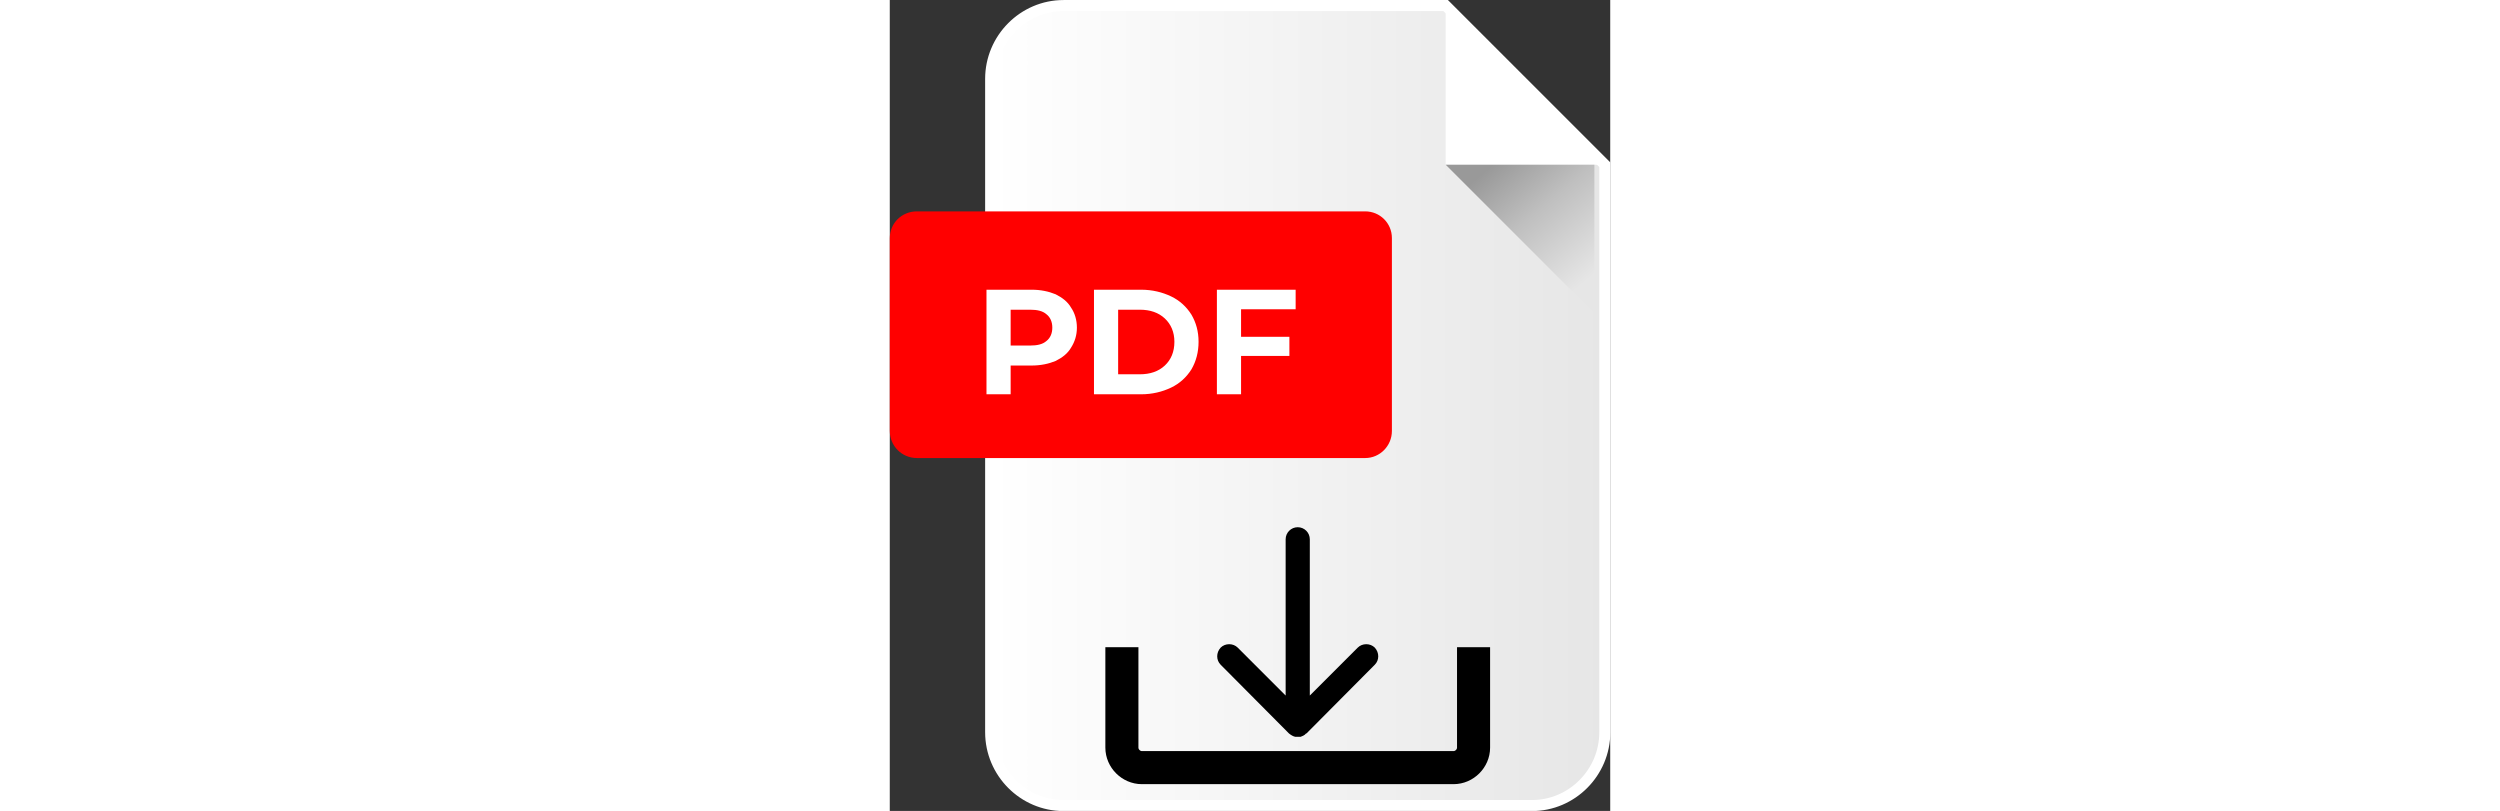
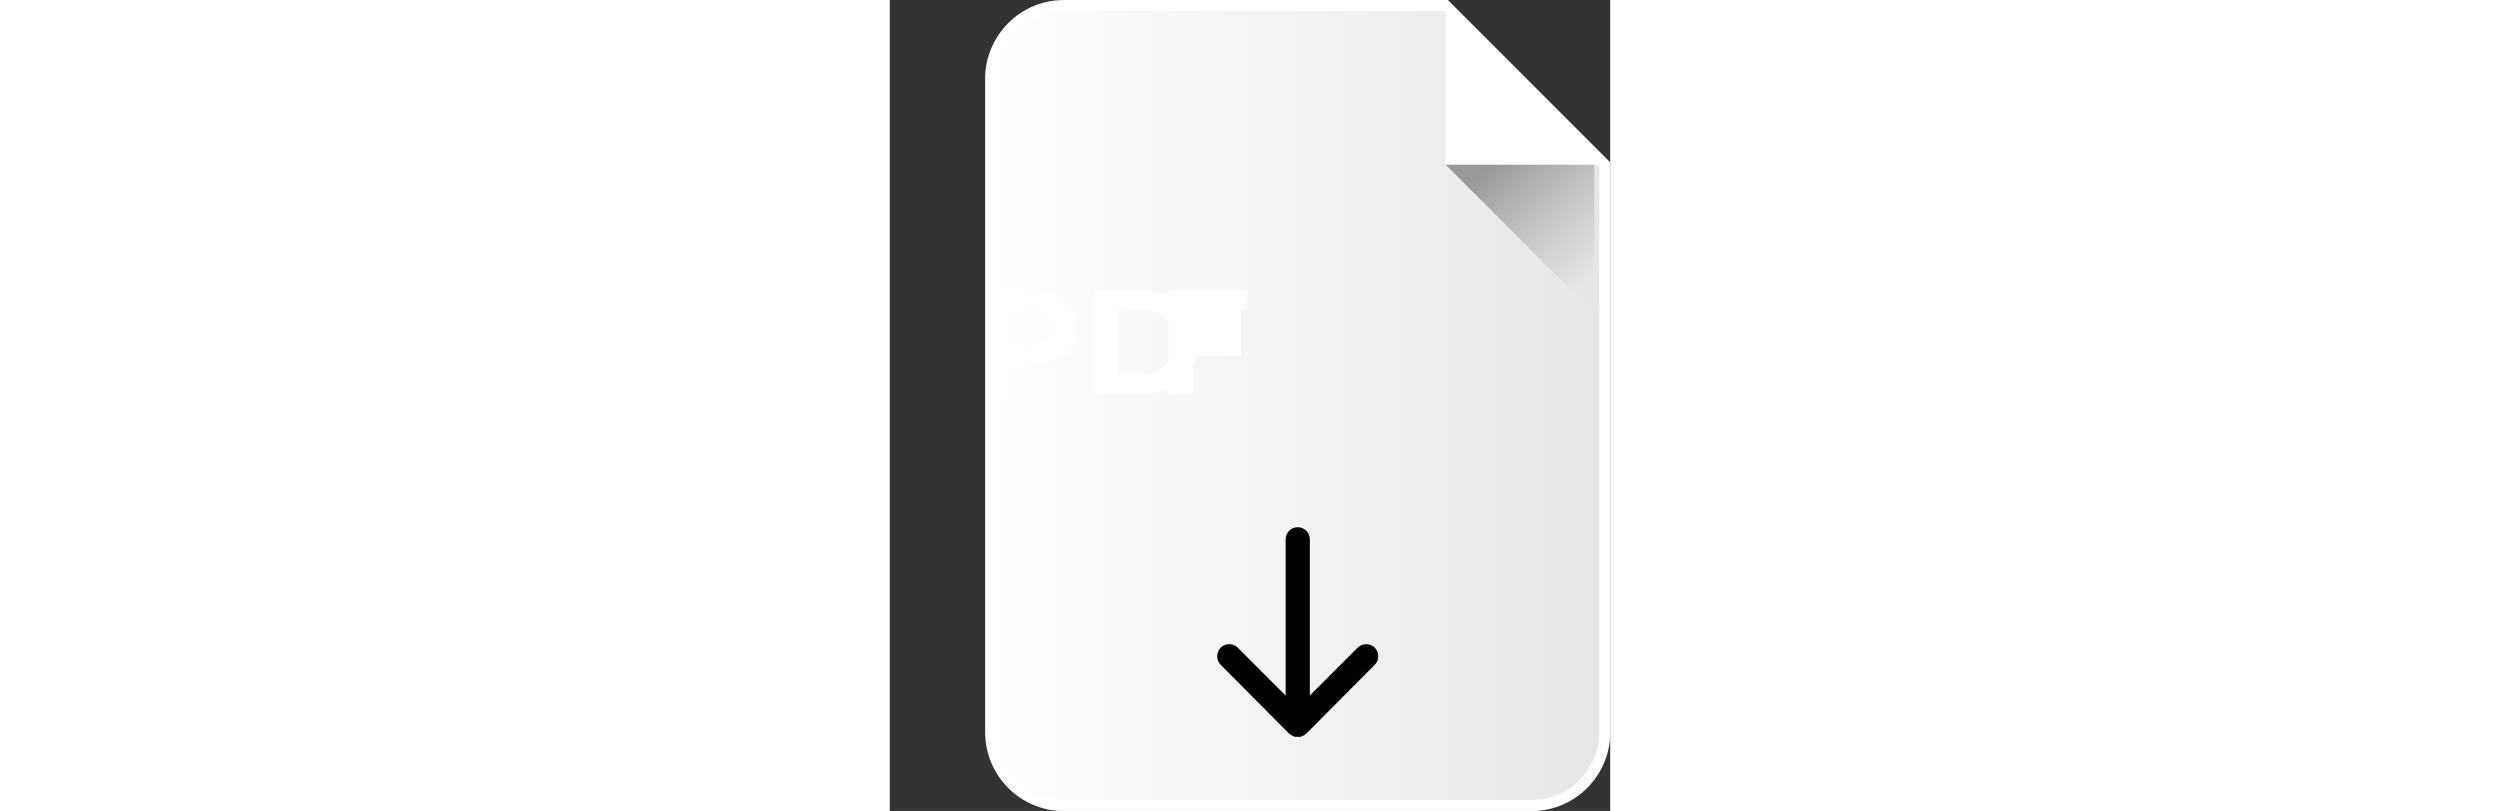
<svg xmlns="http://www.w3.org/2000/svg" xmlns:ns1="http://www.inkscape.org/namespaces/inkscape" xmlns:ns2="http://sodipodi.sourceforge.net/DTD/sodipodi-0.dtd" width="60px" viewBox="0 0 17.291 19.463" version="1.1" id="svg143" ns1:version="1.1.1 (3bf5ae0d25, 2021-09-20)" ns2:docname="cc1.svg">
  <rect x="0" y="0" width="17.291" height="19.463" fill="#333333" stroke="none" />
  <ns2:namedview id="namedview145" pagecolor="#ffffff" bordercolor="#666666" borderopacity="1.0" ns1:pageshadow="2" ns1:pageopacity="0.0" ns1:pagecheckerboard="0" ns1:document-units="mm" showgrid="false" fit-margin-top="0" fit-margin-left="0" fit-margin-right="0" fit-margin-bottom="0" ns1:zoom="0.72070006" ns1:cx="-43.013733" ns1:cy="465.5196" ns1:window-width="1920" ns1:window-height="1017" ns1:window-x="-8" ns1:window-y="-8" ns1:window-maximized="1" ns1:current-layer="layer1" />
  <defs id="defs140">
    <style type="text/css" id="style227">
   
    .str1 {stroke:black;stroke-width:79.37}
    .str0 {stroke:white;stroke-width:26.45}
    .fil1 {fill:none}
    .fil3 {fill:black}
    .fil2 {fill:red}
    .fil4 {fill:white}
    .fil6 {fill:white;fill-rule:nonzero}
    .fil0 {fill:url(#id0)}
    .fil5 {fill:url(#id1)}
   
  </style>
    <linearGradient id="id0" gradientUnits="userSpaceOnUse" x1="3284.03" y1="2581.06" x2="1810" y2="2581.06">
      <stop offset="0" style="stop-opacity:1; stop-color:#E6E6E6" id="stop229" />
      <stop offset="1" style="stop-opacity:1; stop-color:white" id="stop231" />
    </linearGradient>
    <linearGradient id="id1" gradientUnits="userSpaceOnUse" x1="2965.97" y1="2044.92" x2="3195.51" y2="2318.5">
      <stop offset="0" style="stop-opacity:1; stop-color:#999999" id="stop234" />
      <stop offset="0.431" style="stop-opacity:1; stop-color:#BFBFBF" id="stop236" />
      <stop offset="1" style="stop-opacity:1; stop-color:#E6E6E6" id="stop238" />
    </linearGradient>
  </defs>
  <g ns1:label="Слой 1" ns1:groupmode="layer" id="layer1" transform="translate(-116.542,-25.512)">
    <g style="clip-rule:evenodd;fill-rule:evenodd;image-rendering:optimizeQuality;shape-rendering:geometricPrecision;text-rendering:geometricPrecision" id="g282" transform="matrix(0.01,0,0,0.01,100.863,9.435)">
      <g id="Слой_x0020_1" ns1:label="Слой 1" ns1:groupmode="layer">
        <g id="_1858637709184">
          <path class="fil0 str0" d="m 1985,1621 h 917 l 382,382 v 1362 c 0,97 -79,176 -175,176 H 1985 c -96,0 -175,-79 -175,-176 V 1797 c 0,-97 79,-176 175,-176 z" id="path244" style="fill:url(#id0)" />
-           <path class="fil1 str1" d="m 2969,3161 v 241 c 0,26 -22,48 -48,48 h -748 c -26,0 -48,-22 -48,-48 v -241" id="path246" />
-           <path class="fil2" d="m 1633,2115 h 1076 c 35,0 64,28 64,64 v 463 c 0,36 -29,65 -64,65 H 1633 c -36,0 -65,-29 -65,-65 v -463 c 0,-36 29,-64 65,-64 z" id="path248" />
          <path class="fil3" d="m 2547,3376 v 0 0 h -1 v 0 0 0 0 h -1 v 0 0 h -1 v 0 0 h -1 v 0 c 0,0 -1,0 -2,0 v 0 c -5,-1 -10,-4 -15,-8 l -164,-165 c -11,-11 -11,-29 0,-41 v 0 c 11,-11 30,-11 41,0 l 115,115 v -375 c 0,-16 13,-29 29,-29 v 0 c 16,0 29,13 29,29 v 375 l 115,-115 c 11,-11 30,-11 41,0 v 0 c 11,12 11,30 0,41 l -164,165 v 0 0 h -1 l -1,1 -1,1 v 0 l -1,1 v 0 c -1,1 -2,1 -2,1 l -1,1 c -2,1 -5,2 -7,3 v 0 h -1 v 0 0 0 0 0 0 0 h -1 v 0 0 0 0 0 0 h -1 v 0 0 0 0 0 0 0 0 0 0 0 0 0 h -1 v 0 0 h -1 v 0 0 0 h -1 v 0 0 0 z" id="path250" />
          <polygon class="fil4" points="2902,2003 2902,1621 3284,2003 " id="polygon252" />
          <polygon class="fil5" points="3259,2003 3259,2360 2902,2003 " id="polygon254" style="fill:url(#id1)" />
-           <path class="fil6" d="m 1908,2303 c 22,0 41,4 58,11 16,8 29,18 37,32 9,13 14,30 14,48 0,18 -5,34 -14,48 -8,14 -21,24 -37,32 -17,7 -36,11 -58,11 h -50 v 69 h -58 v -251 z m -3,134 c 17,0 30,-3 39,-11 9,-7 14,-18 14,-32 0,-14 -5,-25 -14,-32 -9,-8 -22,-11 -39,-11 h -47 v 86 z m 153,-134 h 113 c 27,0 51,6 72,16 21,10 37,25 49,44 11,19 17,40 17,65 0,25 -6,47 -17,66 -12,19 -28,34 -49,44 -21,10 -45,16 -72,16 h -113 z m 110,203 c 25,0 45,-7 60,-21 15,-14 23,-33 23,-57 0,-23 -8,-42 -23,-56 -15,-14 -35,-21 -60,-21 h -52 v 155 z m 243,-156 v 66 h 116 v 46 h -116 v 92 h -58 v -251 h 189 v 47 z" id="path256" />
+           <path class="fil6" d="m 1908,2303 c 22,0 41,4 58,11 16,8 29,18 37,32 9,13 14,30 14,48 0,18 -5,34 -14,48 -8,14 -21,24 -37,32 -17,7 -36,11 -58,11 h -50 v 69 h -58 v -251 z m -3,134 c 17,0 30,-3 39,-11 9,-7 14,-18 14,-32 0,-14 -5,-25 -14,-32 -9,-8 -22,-11 -39,-11 h -47 v 86 z m 153,-134 h 113 c 27,0 51,6 72,16 21,10 37,25 49,44 11,19 17,40 17,65 0,25 -6,47 -17,66 -12,19 -28,34 -49,44 -21,10 -45,16 -72,16 h -113 z m 110,203 c 25,0 45,-7 60,-21 15,-14 23,-33 23,-57 0,-23 -8,-42 -23,-56 -15,-14 -35,-21 -60,-21 h -52 v 155 z m 243,-156 v 66 v 46 h -116 v 92 h -58 v -251 h 189 v 47 z" id="path256" />
        </g>
      </g>
    </g>
  </g>
</svg>